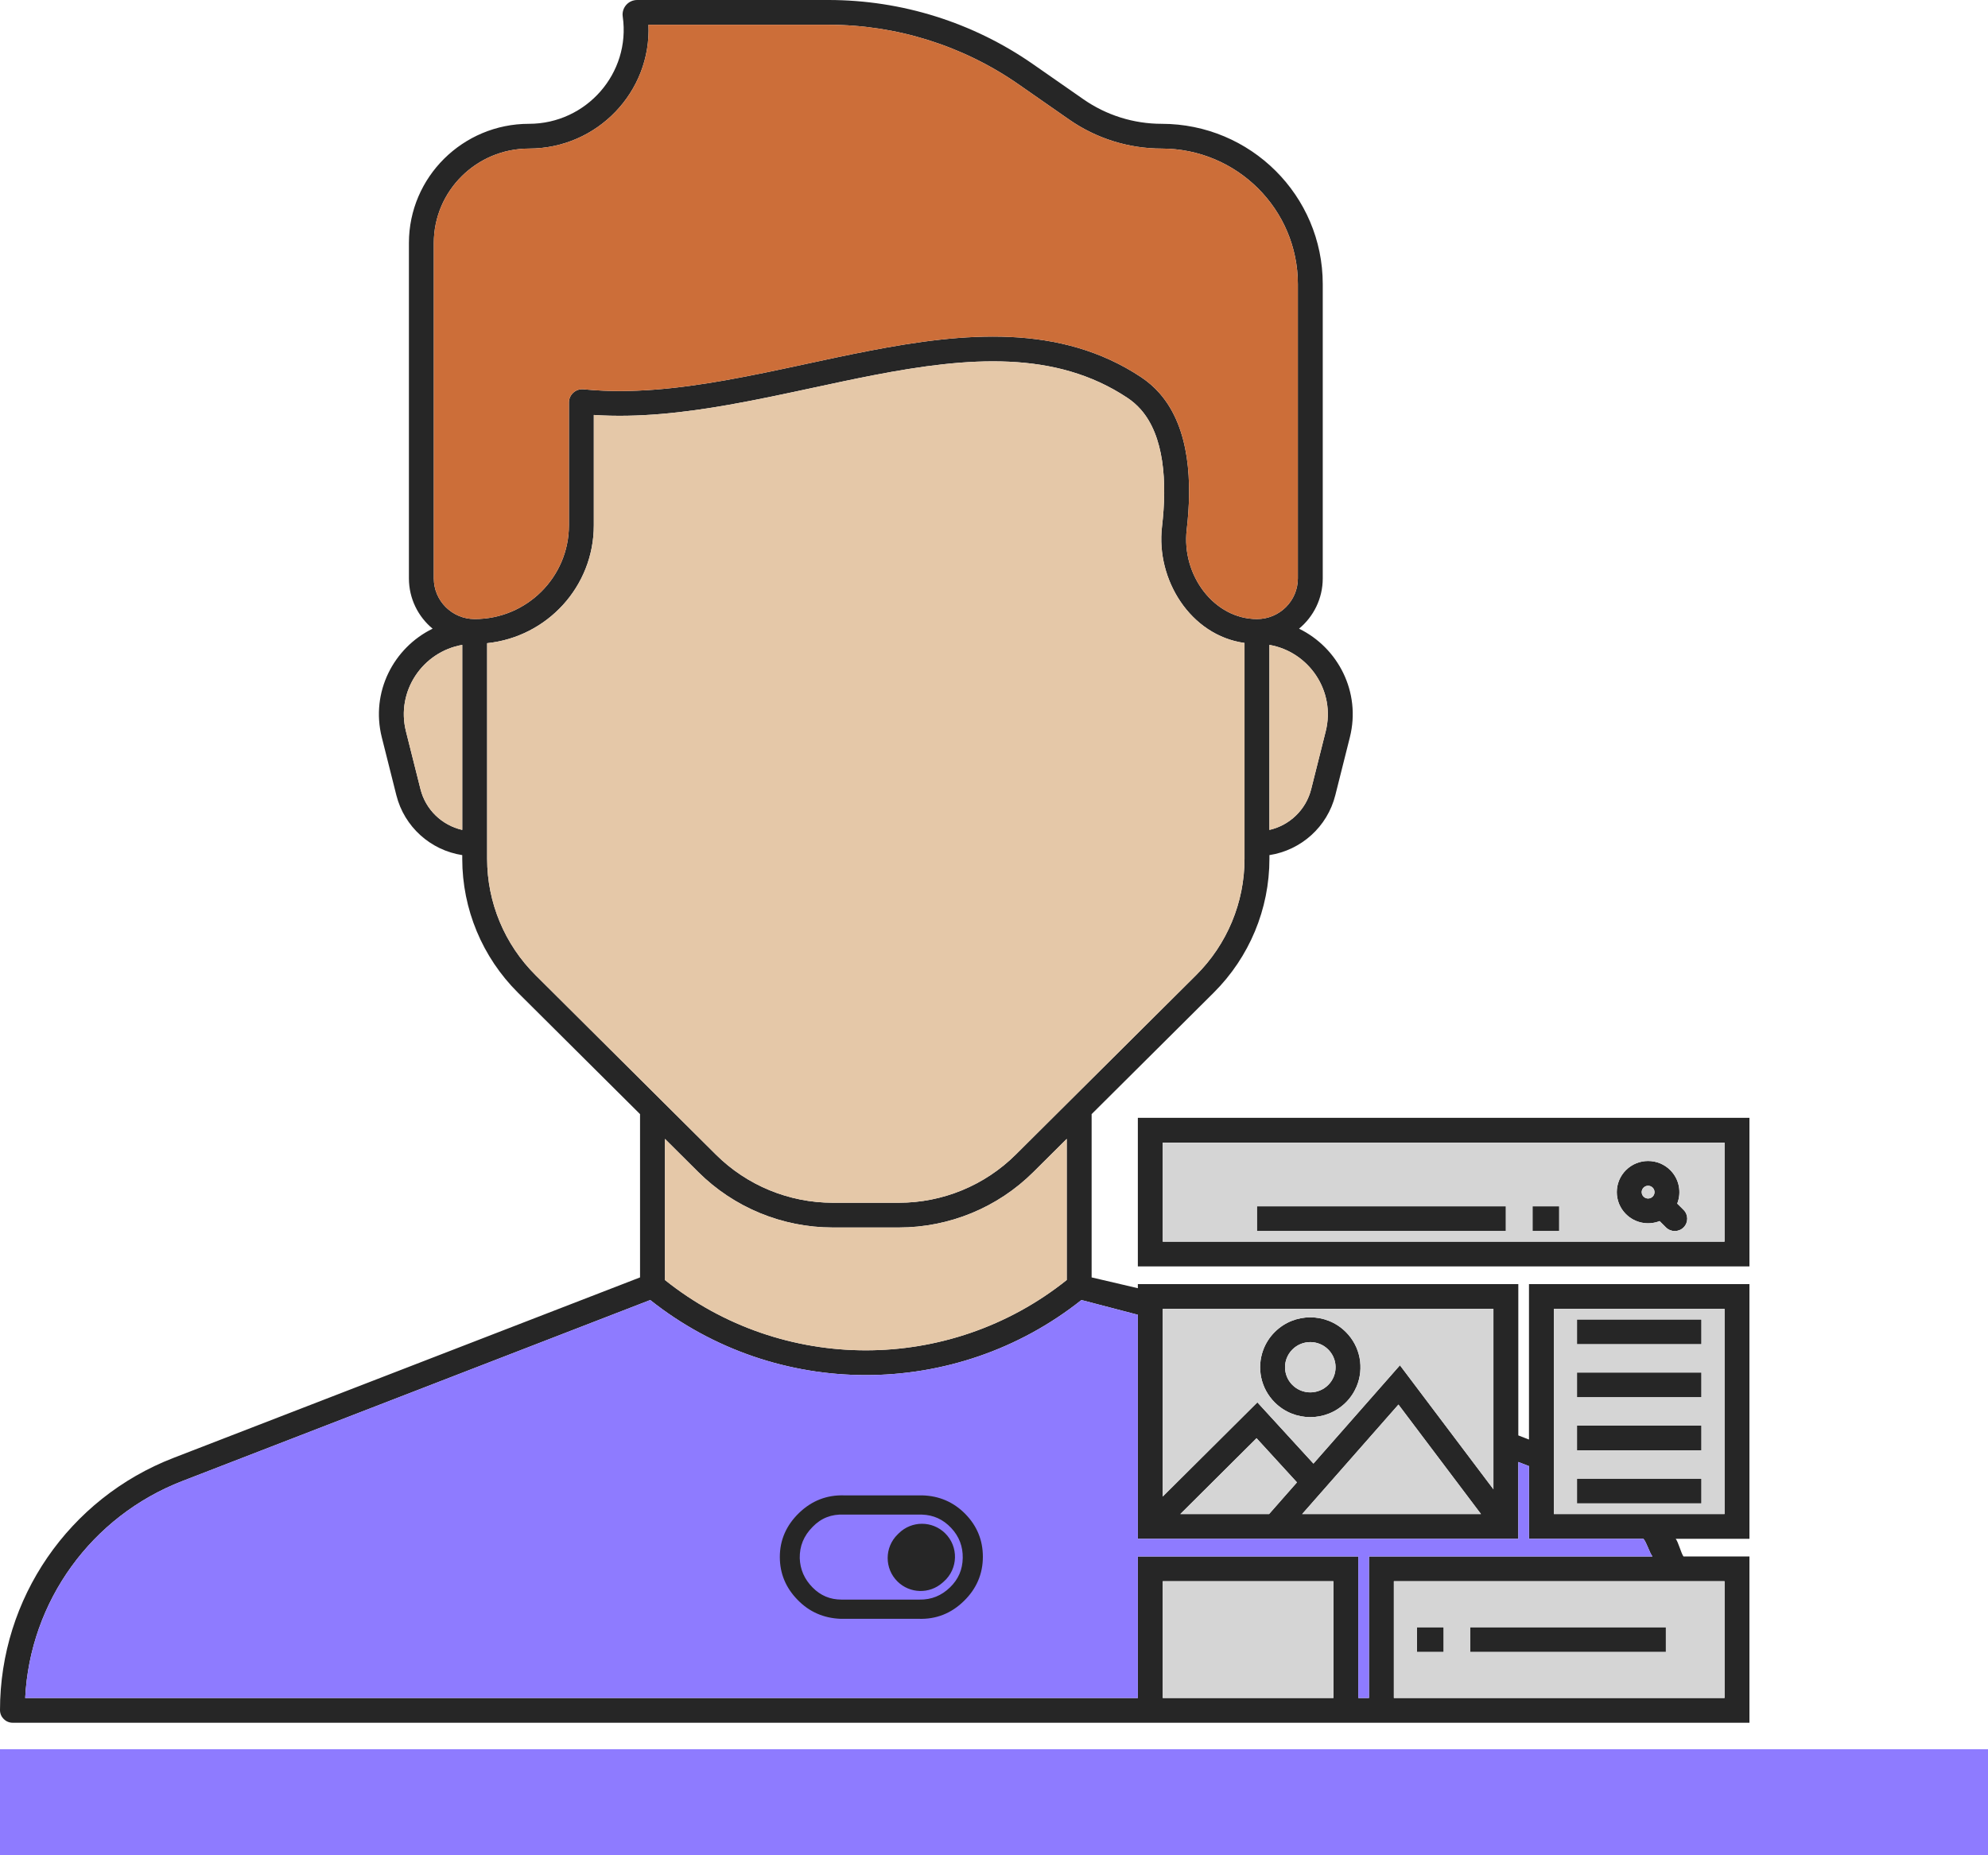
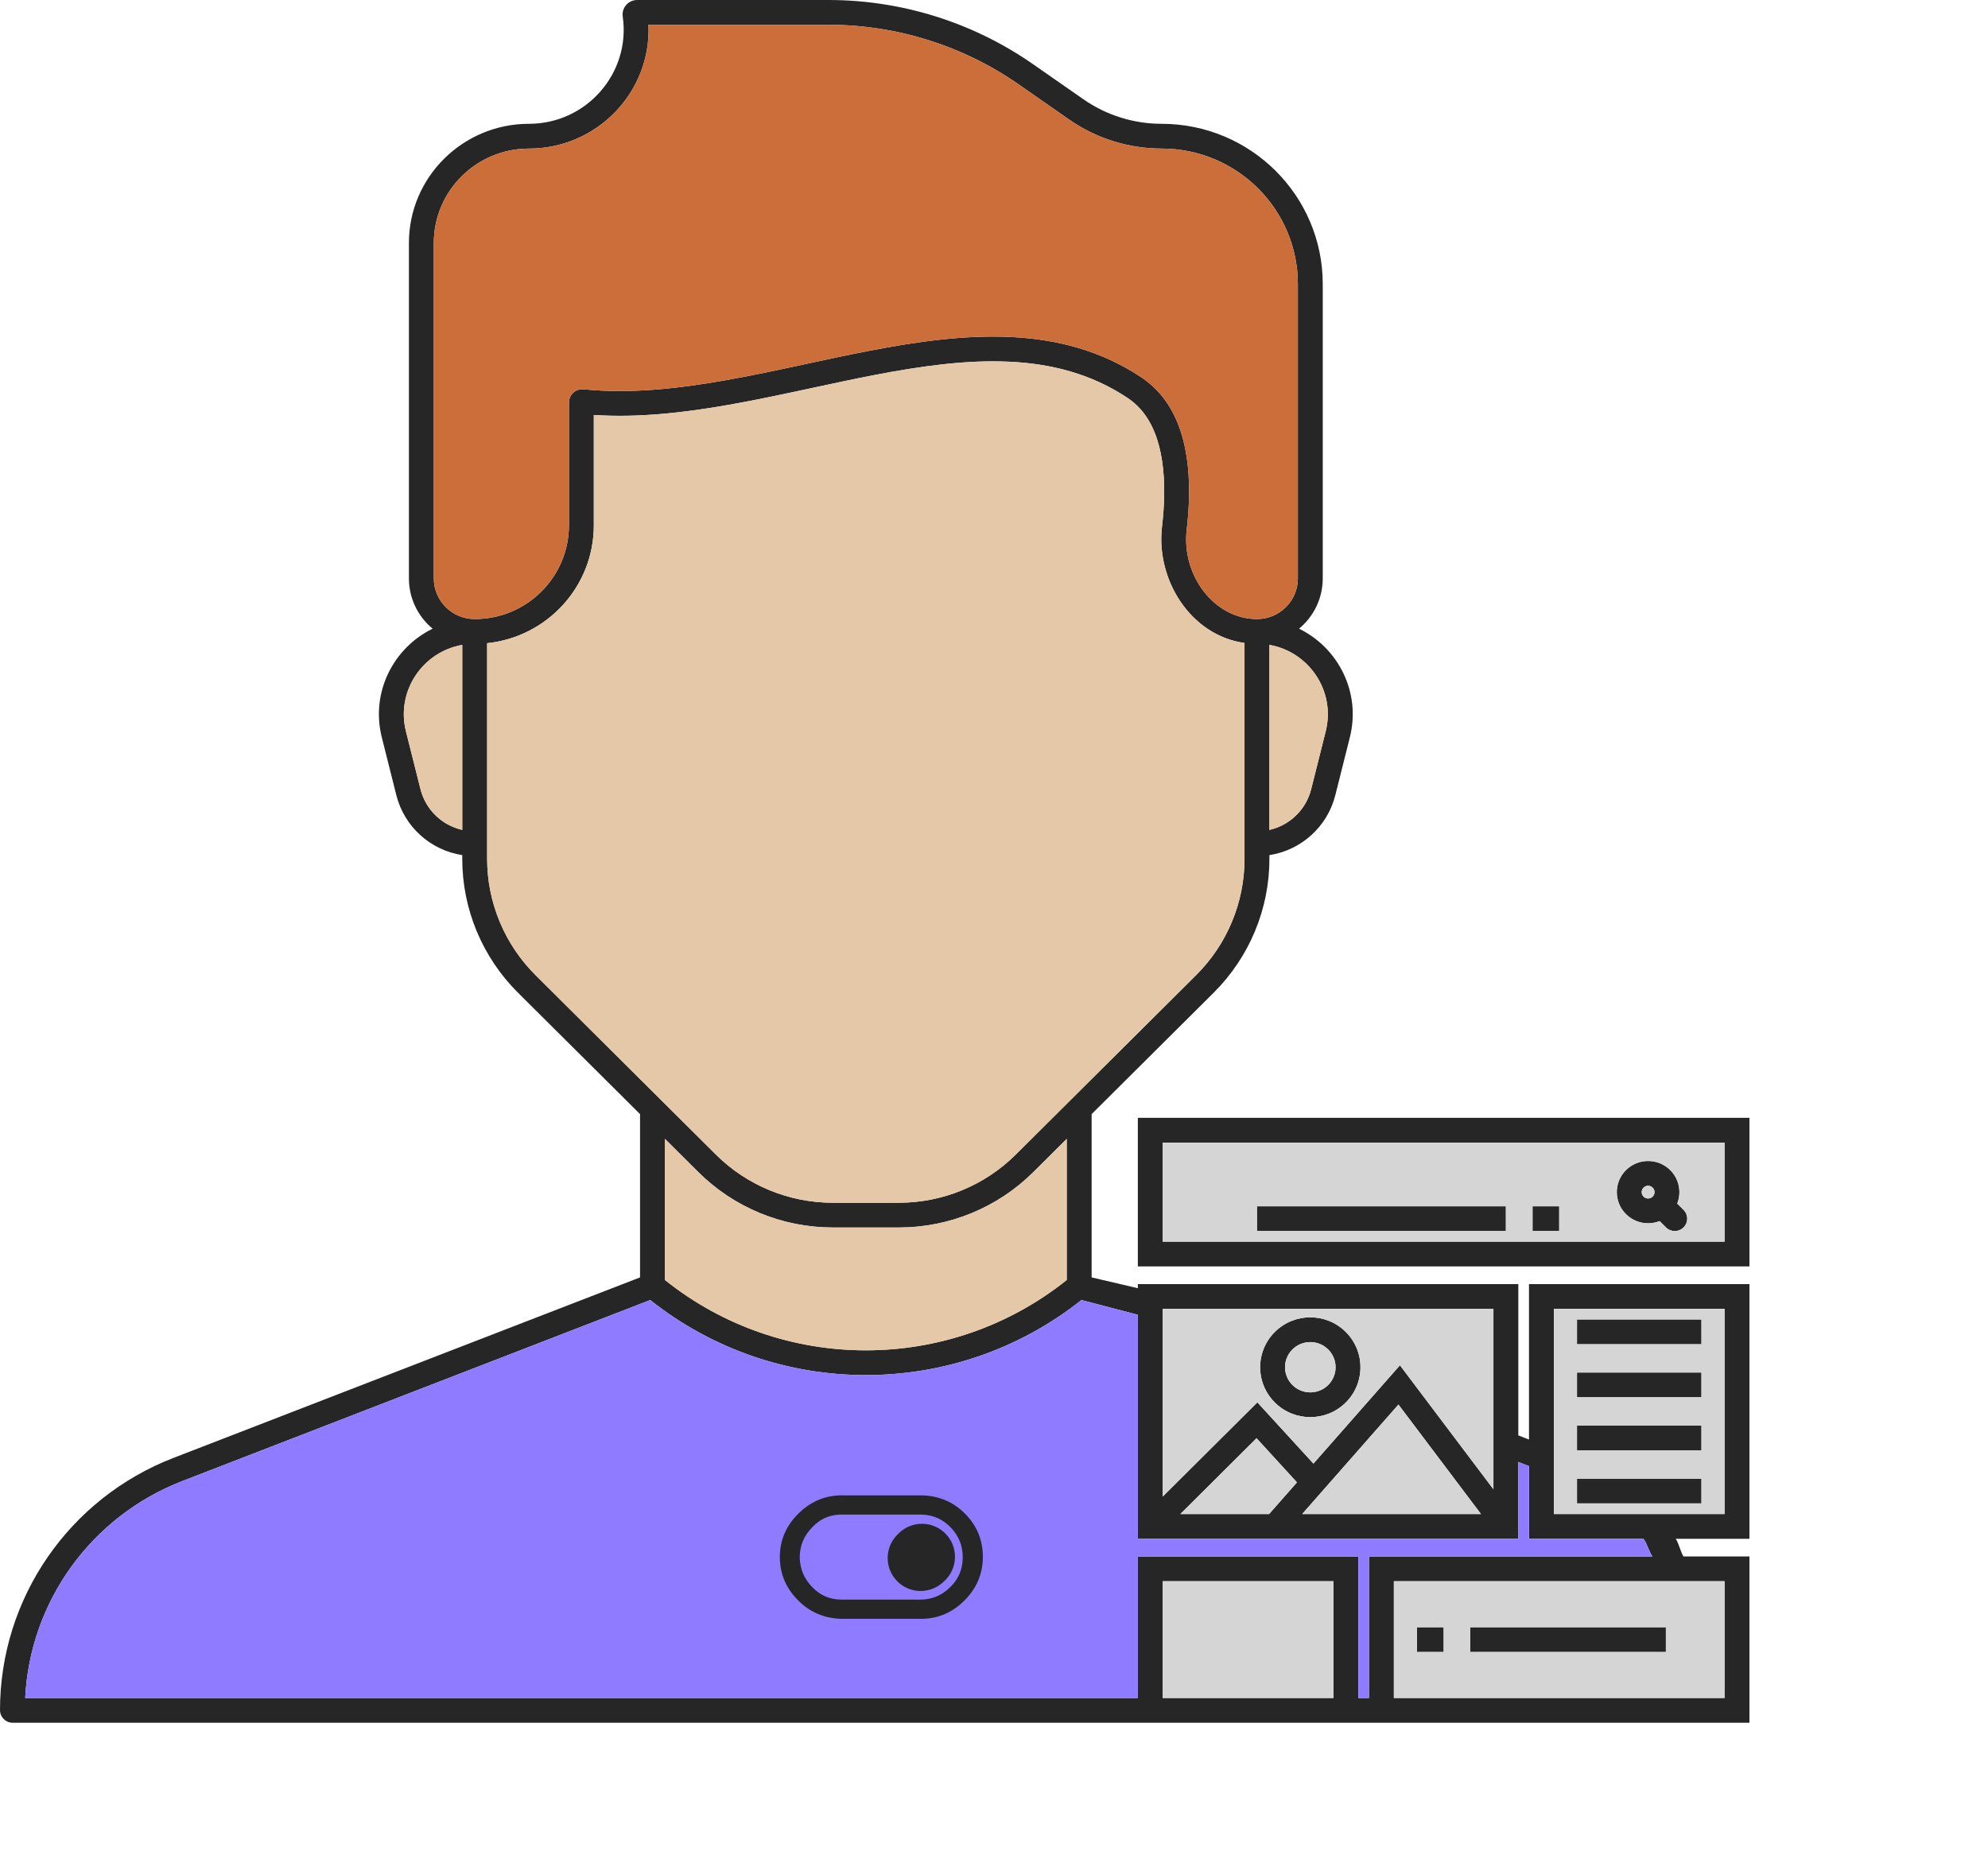
<svg xmlns="http://www.w3.org/2000/svg" width="150" height="140" viewBox="0 0 150 140" fill="none">
-   <path d="M0 132H150V140H0V132Z" fill="#8E7BFF" />
  <path fill-rule="evenodd" clip-rule="evenodd" d="M46.987 1.25C46.892 0.59 47.407 0 48.076 0H62.508C68.029 0 73.417 1.69 77.941 4.84L81.751 7.494C83.479 8.697 85.537 9.343 87.646 9.343C94.361 9.343 99.805 14.759 99.805 21.44V43.645C99.805 45.171 99.109 46.535 98.016 47.441C100.953 48.873 102.71 52.218 101.849 55.645L100.753 60.007C100.152 62.399 98.17 64.158 95.781 64.528V64.81C95.781 68.598 94.268 72.23 91.576 74.909L82.366 84.073V96.394L85.854 97.209V96.899H114.561V108.317L115.366 108.629V96.899H132V116.119H126.438C126.64 116.381 126.834 117.182 127.023 117.454H132V130H0.959C0.429 130 0 129.573 0 129.046C0 120.626 5.195 113.069 13.083 110.017L48.293 96.394V84.073L39.082 74.909C36.39 72.23 34.878 68.598 34.878 64.81V64.528C32.489 64.158 30.507 62.399 29.906 60.007L28.809 55.645C27.948 52.218 29.706 48.873 32.642 47.441C31.549 46.535 30.854 45.171 30.854 43.645V18.336C30.854 13.367 34.922 9.343 39.911 9.343C44.251 9.343 47.6 5.518 46.987 1.25ZM34.878 48.664C31.897 49.185 29.866 52.145 30.631 55.191L31.728 59.554C32.119 61.111 33.356 62.28 34.878 62.626V48.664ZM36.756 48.535V64.81C36.756 68.102 38.071 71.26 40.41 73.587L54.015 87.124C56.355 89.452 59.528 90.76 62.837 90.76H67.822C71.13 90.76 74.303 89.452 76.643 87.124L90.248 73.587C92.588 71.26 93.902 68.102 93.902 64.81V48.519C89.824 47.951 87.21 43.737 87.675 39.755C87.871 38.079 87.919 36.356 87.685 34.795C87.451 33.231 86.944 31.893 86.085 30.912C85.779 30.563 85.437 30.267 85.06 30.017C79.638 26.418 73.088 26.924 65.911 28.313C64.427 28.6 62.891 28.93 61.339 29.264C59.23 29.718 57.091 30.177 55.014 30.544C51.596 31.146 48.155 31.536 44.805 31.314V39.641C44.805 44.264 41.279 48.068 36.756 48.535ZM95.781 48.664V62.626C97.302 62.28 98.54 61.111 98.931 59.554L100.027 55.191C100.793 52.145 98.762 49.185 95.781 48.664ZM35.817 46.715C34.113 46.715 32.732 45.34 32.732 43.645V18.336C32.732 14.404 35.953 11.211 39.911 11.211C45.087 11.211 49.153 6.901 48.929 1.869H62.508C67.644 1.869 72.656 3.441 76.864 6.371L80.674 9.025C82.718 10.448 85.152 11.211 87.646 11.211C93.324 11.211 97.927 15.791 97.927 21.44V43.645C97.927 45.34 96.546 46.715 94.841 46.715C91.626 46.715 89.137 43.425 89.541 39.971C89.748 38.198 89.809 36.299 89.543 34.52C89.277 32.744 88.674 31.024 87.501 29.684C87.082 29.206 86.612 28.801 86.102 28.462C79.992 24.407 72.742 25.088 65.552 26.479C63.969 26.785 62.413 27.12 60.864 27.454C58.809 27.897 56.766 28.337 54.686 28.704C51.091 29.338 47.595 29.707 44.267 29.397L44.029 29.375C43.438 29.319 42.927 29.782 42.927 30.374V39.641C42.927 43.547 39.744 46.715 35.817 46.715ZM50.171 85.941V96.59C59.021 103.666 71.637 103.666 80.488 96.59V85.941L77.971 88.445C75.279 91.124 71.628 92.628 67.822 92.628H62.837C59.03 92.628 55.379 91.124 52.687 88.445L50.171 85.941ZM81.596 98.101C72.085 105.654 58.573 105.654 49.062 98.101L13.764 111.759C6.885 114.421 2.26 120.853 1.901 128.131H85.854V117.454H102.488V128.131H103.293V117.454H124.684C124.464 117.181 124.236 116.38 124.001 116.119H115.366V110.633L114.561 110.322V116.119H85.854V99.214L81.596 98.101ZM105.171 128.131H130.122V119.322H105.171V128.131ZM100.61 128.131V119.322H87.732V128.131H100.61ZM87.732 98.768H112.683V112.382L105.629 103.025L99.103 110.445L94.873 105.824L87.732 112.929V98.768ZM89.06 114.251H95.757L97.859 111.861L94.81 108.529L89.06 114.251ZM98.252 114.251H111.744L105.517 105.99L98.252 114.251ZM85.854 84.353H132V95.565H85.854V84.353ZM87.732 86.222V93.696H130.122V86.222H87.732ZM122.684 88.297C123.606 87.38 125.101 87.38 126.024 88.297C126.71 88.98 126.886 89.979 126.551 90.823L127.03 91.3C127.397 91.665 127.397 92.257 127.03 92.622C126.663 92.987 126.069 92.987 125.702 92.622L125.223 92.145C124.374 92.478 123.37 92.304 122.684 91.621C121.761 90.703 121.761 89.215 122.684 88.297ZM124.696 89.619C124.507 89.431 124.2 89.431 124.012 89.619C123.823 89.807 123.823 90.111 124.012 90.299C124.2 90.487 124.507 90.487 124.696 90.299C124.885 90.111 124.885 89.807 124.696 89.619ZM113.622 92.895H94.841V91.027H113.622V92.895ZM117.646 92.895H115.634V91.027H117.646V92.895ZM117.244 98.768V114.251H130.122V98.768H117.244ZM96.19 100.51C97.668 99.039 100.064 99.039 101.542 100.51C102.661 101.623 102.931 103.258 102.36 104.623C102.174 105.065 101.901 105.478 101.542 105.835C100.064 107.306 97.668 107.306 96.19 105.835C95.117 104.768 94.824 103.222 95.305 101.894C95.489 101.388 95.784 100.913 96.19 100.51ZM100.214 101.831C99.469 101.09 98.262 101.09 97.518 101.831C97.311 102.036 97.164 102.274 97.072 102.527C96.829 103.2 96.979 103.978 97.518 104.514C98.262 105.255 99.469 105.255 100.214 104.514C100.397 104.332 100.534 104.124 100.626 103.904C100.915 103.213 100.776 102.39 100.214 101.831ZM128.378 101.437H118.988V99.569H128.378V101.437ZM128.378 105.441H118.988V103.573H128.378V105.441ZM128.378 109.446H118.988V107.577H128.378V109.446ZM118.988 111.581H128.378V113.45H118.988V111.581ZM106.915 122.793H108.927V124.661H106.915V122.793ZM125.695 124.661H110.939V122.793H125.695V124.661Z" fill="#262626" />
  <path d="M40.41 73.587C38.071 71.26 36.756 68.102 36.756 64.81V48.535C41.279 48.068 44.805 44.264 44.805 39.641V31.314C48.155 31.536 51.596 31.146 55.014 30.544C57.091 30.177 59.23 29.718 61.339 29.264C62.891 28.93 64.427 28.6 65.911 28.313C73.088 26.924 79.638 26.418 85.06 30.017C85.437 30.267 85.779 30.563 86.085 30.912C86.944 31.893 87.451 33.231 87.685 34.795C87.919 36.356 87.871 38.079 87.675 39.755C87.21 43.737 89.824 47.951 93.902 48.519V64.81C93.902 68.102 92.588 71.26 90.248 73.587L76.643 87.124C74.303 89.452 71.13 90.76 67.822 90.76H62.837C59.528 90.76 56.355 89.452 54.015 87.124L40.41 73.587Z" fill="#E5C8A8" />
  <path d="M50.171 96.59V85.941L52.687 88.445C55.379 91.124 59.03 92.628 62.837 92.628H67.822C71.628 92.628 75.279 91.124 77.971 88.445L80.488 85.941V96.59C71.637 103.666 59.021 103.666 50.171 96.59Z" fill="#E5C8A8" />
  <path d="M30.631 55.191C29.866 52.145 31.897 49.185 34.878 48.664V62.626C33.356 62.28 32.119 61.111 31.728 59.554L30.631 55.191Z" fill="#E5C8A8" />
  <path d="M95.781 62.626V48.664C98.762 49.185 100.793 52.145 100.027 55.191L98.931 59.554C98.54 61.111 97.302 62.28 95.781 62.626Z" fill="#E5C8A8" />
  <path fill-rule="evenodd" clip-rule="evenodd" d="M87.732 93.696V86.222H130.122V93.696H87.732ZM122.684 88.297C123.606 87.38 125.101 87.38 126.024 88.297C126.71 88.98 126.886 89.979 126.551 90.823L127.03 91.3C127.397 91.665 127.397 92.257 127.03 92.622C126.663 92.987 126.069 92.987 125.702 92.622L125.223 92.145C124.374 92.478 123.37 92.304 122.684 91.621C121.761 90.703 121.761 89.215 122.684 88.297ZM113.622 92.895H94.841V91.027H113.622V92.895ZM117.646 92.895H115.634V91.027H117.646V92.895Z" fill="#D5D5D5" />
  <path d="M124.012 89.619C124.2 89.431 124.507 89.431 124.696 89.619C124.885 89.807 124.885 90.111 124.696 90.299C124.507 90.487 124.2 90.487 124.012 90.299C123.823 90.111 123.823 89.807 124.012 89.619Z" fill="#D5D5D5" />
  <path fill-rule="evenodd" clip-rule="evenodd" d="M87.732 98.768H112.683V112.382L105.629 103.025L99.103 110.445L94.873 105.824L87.732 112.929V98.768ZM96.19 100.51C97.668 99.039 100.064 99.039 101.542 100.51C102.661 101.623 102.931 103.258 102.36 104.623C102.174 105.065 101.901 105.478 101.542 105.835C100.064 107.306 97.668 107.306 96.19 105.835C95.117 104.768 94.824 103.222 95.305 101.894C95.489 101.388 95.784 100.913 96.19 100.51Z" fill="#D5D5D5" />
  <path d="M97.518 101.831C98.262 101.09 99.469 101.09 100.214 101.831C100.776 102.39 100.915 103.213 100.626 103.904C100.534 104.124 100.397 104.332 100.214 104.514C99.469 105.255 98.262 105.255 97.518 104.514C96.979 103.978 96.829 103.2 97.072 102.527C97.164 102.274 97.311 102.036 97.518 101.831Z" fill="#D5D5D5" />
  <path d="M95.757 114.251H89.06L94.81 108.529L97.859 111.861L95.757 114.251Z" fill="#D5D5D5" />
  <path d="M111.744 114.251H98.252L105.517 105.99L111.744 114.251Z" fill="#D5D5D5" />
  <path fill-rule="evenodd" clip-rule="evenodd" d="M130.122 98.768V114.251H117.244V98.768H130.122ZM128.378 101.437H118.988V99.569H128.378V101.437ZM128.378 105.441H118.988V103.573H128.378V105.441ZM128.378 109.446H118.988V107.577H128.378V109.446ZM128.378 111.581V113.45H118.988V111.581H128.378Z" fill="#D5D5D5" />
  <path d="M100.61 119.322V128.131H87.732V119.322H100.61Z" fill="#D5D5D5" />
  <path fill-rule="evenodd" clip-rule="evenodd" d="M130.122 119.322V128.131H105.171V119.322H130.122ZM106.915 122.793H108.927V124.661H106.915V122.793ZM125.695 124.661H110.939V122.793H125.695V124.661Z" fill="#D5D5D5" />
  <path fill-rule="evenodd" clip-rule="evenodd" d="M49.062 98.101C58.573 105.654 72.085 105.654 81.596 98.101L85.854 99.214V116.119H114.561V110.322L115.366 110.633V116.119H124.001C124.236 116.38 124.464 117.181 124.684 117.454H103.293V128.131H102.488V117.454H85.854V128.131H1.901C2.26 120.853 6.885 114.421 13.764 111.759L49.062 98.101Z" fill="#8E7BFF" />
  <path d="M35.817 46.715C34.113 46.715 32.732 45.34 32.732 43.645V18.336C32.732 14.404 35.953 11.211 39.911 11.211C45.087 11.211 49.153 6.901 48.929 1.869H62.508C67.644 1.869 72.656 3.441 76.864 6.371L80.674 9.025C82.718 10.448 85.152 11.211 87.646 11.211C93.324 11.211 97.927 15.791 97.927 21.44V43.645C97.927 45.34 96.546 46.715 94.841 46.715C91.626 46.715 89.137 43.425 89.541 39.971C89.748 38.198 89.809 36.299 89.543 34.52C89.277 32.744 88.674 31.024 87.501 29.684C87.082 29.206 86.612 28.801 86.102 28.462C79.992 24.407 72.742 25.088 65.552 26.479C63.969 26.785 62.413 27.12 60.864 27.454C58.809 27.897 56.766 28.337 54.686 28.704C51.091 29.338 47.595 29.707 44.267 29.397L44.029 29.375C43.438 29.319 42.927 29.782 42.927 30.374V39.641C42.927 43.547 39.744 46.715 35.817 46.715Z" fill="#CC6E39" />
  <path fill-rule="evenodd" clip-rule="evenodd" d="M63.705 112.843L69.582 112.843C70.853 112.874 71.951 113.343 72.837 114.247C73.723 115.151 74.16 116.23 74.16 117.477C74.16 118.772 73.675 119.898 72.726 120.816C71.777 121.749 70.631 122.203 69.311 122.157L63.431 122.157C62.162 122.11 61.064 121.642 60.178 120.722C59.293 119.82 58.84 118.74 58.84 117.492C58.84 116.211 59.327 115.101 60.29 114.169C61.239 113.251 62.385 112.797 63.705 112.843ZM63.679 114.293C62.743 114.25 61.962 114.549 61.31 115.223L61.309 115.225C60.638 115.903 60.329 116.675 60.343 117.579C60.373 118.44 60.698 119.17 61.309 119.79C61.917 120.408 62.639 120.707 63.5 120.707L69.378 120.707C70.284 120.721 71.037 120.407 71.678 119.788C72.316 119.17 72.626 118.442 72.641 117.565C72.656 116.702 72.375 115.944 71.766 115.297C71.157 114.65 70.434 114.322 69.56 114.293L63.679 114.293ZM71.105 119.44C70.126 120.299 68.651 120.257 67.722 119.345C66.728 118.369 66.729 116.767 67.725 115.793L67.823 115.697C68.79 114.75 70.336 114.749 71.305 115.694C72.344 116.708 72.299 118.392 71.208 119.349L71.105 119.44Z" fill="#262626" />
</svg>